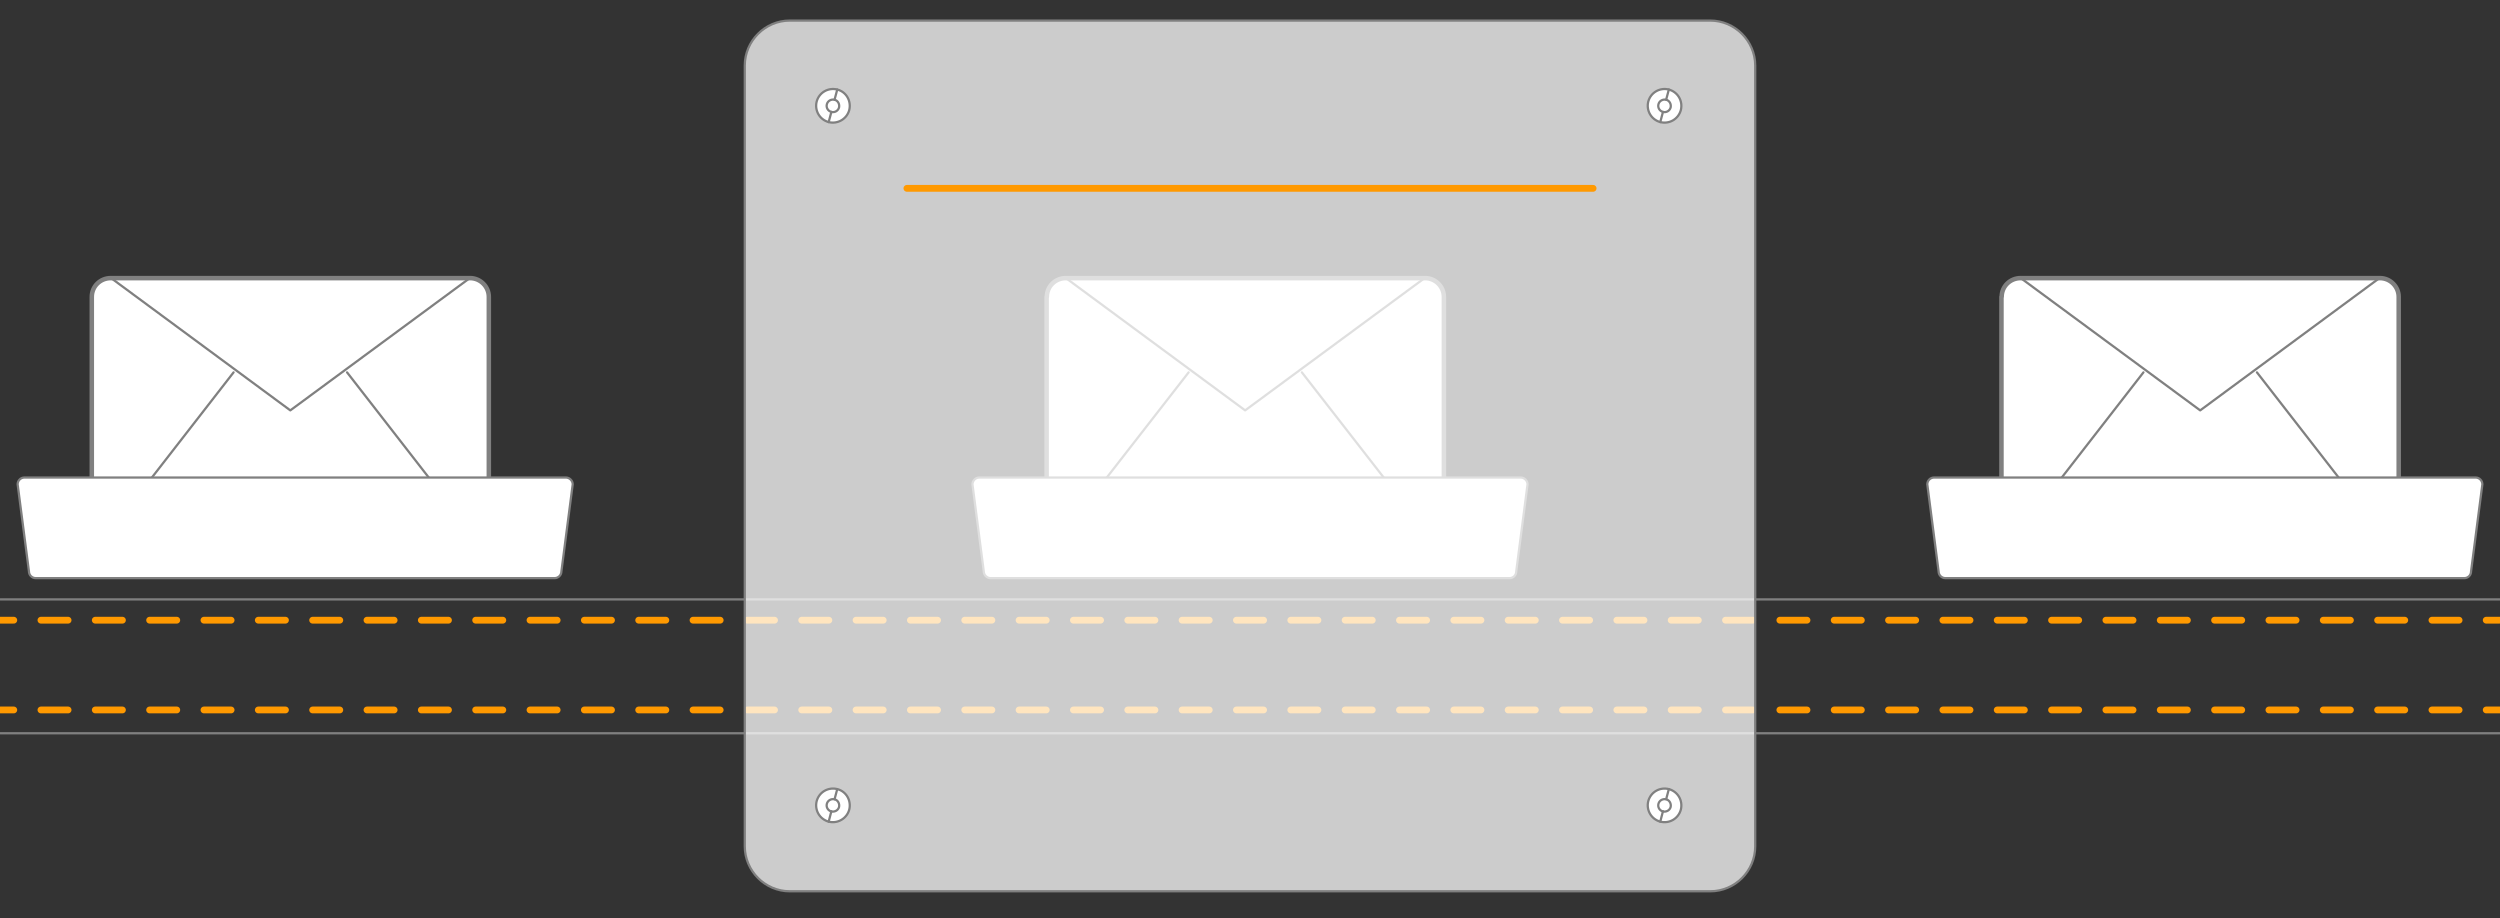
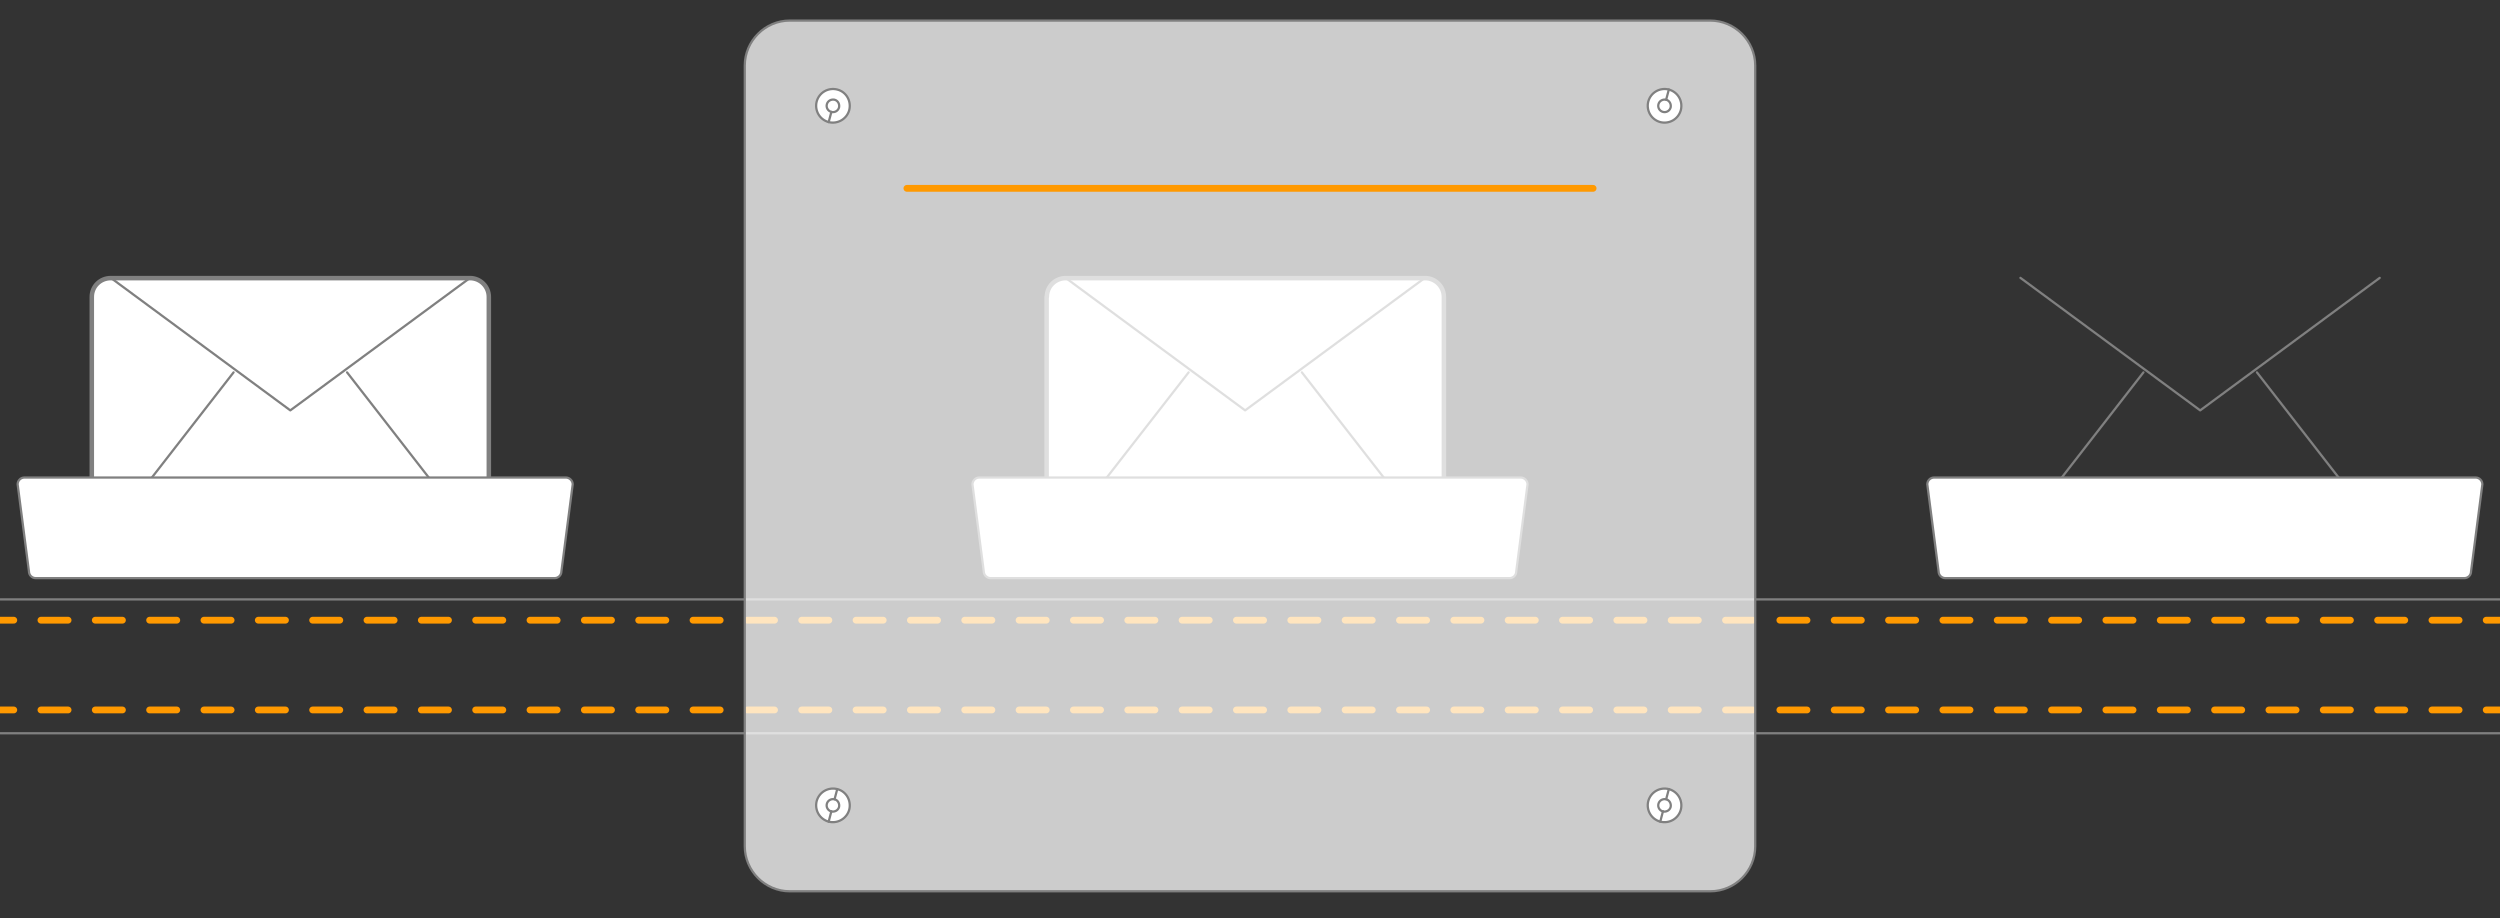
<svg xmlns="http://www.w3.org/2000/svg" version="1.1" id="Layer_1" x="0px" y="0px" viewBox="0 0 1105.7 406" style="enable-background:new 0 0 1105.7 406;" xml:space="preserve">
  <rect x="0" y="0" width="1105.7" height="406" fill="#333333" stroke="none" />
  <style type="text/css">
	.emailsecurity0{fill:none;stroke:#808080;stroke-linecap:round;stroke-linejoin:round;stroke-miterlimit:10;}
	.emailsecurity1{fill:#FFFFFF;}
	.emailsecurity2{fill:none;stroke:#ff9900;stroke-width:3;stroke-linecap:round;stroke-linejoin:round;}
	.emailsecurity3{fill:none;stroke:#ff9900;stroke-width:3;stroke-linecap:round;stroke-linejoin:round;stroke-dasharray:12.017,12.017;}
	.emailsecurity4{fill:#FFFFFF;stroke:#808080;stroke-width:2;stroke-linecap:round;stroke-linejoin:round;stroke-miterlimit:10;}
	.emailsecurity5{fill:#FFFFFF;stroke:#808080;stroke-linecap:round;stroke-linejoin:round;stroke-miterlimit:10;}
	.emailsecurity6{fill:#FFFFFF;fill-opacity:0.75;stroke:#808080;stroke-linecap:round;stroke-linejoin:round;stroke-miterlimit:10;}
	.emailsecurity7{fill:#FFFFFF;stroke:#ff9900;stroke-width:3;stroke-linecap:round;stroke-linejoin:round;stroke-miterlimit:10;}
</style>
  <g>
    <line class="emailsecurity0" x1="0.1" y1="265.1" x2="1105.6" y2="265.1" />
    <g>
      <line class="emailsecurity1" x1="0.1" y1="274.3" x2="1105.6" y2="274.3" />
      <g>
        <line id="svg-concept" class="emailsecurity2" x1="0.1" y1="274.3" x2="6.1" y2="274.3" />
        <line id="svg-concept" class="emailsecurity3" x1="18.1" y1="274.3" x2="1093.6" y2="274.3" />
        <line id="svg-concept" class="emailsecurity2" x1="1099.6" y1="274.3" x2="1105.6" y2="274.3" />
        <animateMotion path="M0, 0 20 0 0 0" begin="0s" dur="3s" repeatCount="indefinite" />
      </g>
    </g>
    <line class="emailsecurity0" x1="0.1" y1="324.3" x2="1105.6" y2="324.3" />
    <g>
      <line class="emailsecurity1" x1="0.1" y1="314" x2="1105.6" y2="314" />
      <g>
        <line id="svg-concept" class="emailsecurity2" x1="0.1" y1="314" x2="6.1" y2="314" />
        <line id="svg-concept" class="emailsecurity3" x1="18.1" y1="314" x2="1093.6" y2="314" />
        <line id="svg-concept" class="emailsecurity2" x1="1099.6" y1="314" x2="1105.6" y2="314" />
      </g>
      <animateMotion path="M0, 0 -20 0 0 0" begin="0s" dur="3s" repeatCount="indefinite" />
    </g>
  </g>
  <g>
    <g>
      <path class="emailsecurity4" d="M40.6,131.3c0-4.6,3.7-8.3,8.4-8.3h158.9c4.6,0,8.3,3.8,8.3,8.3v104.6c0,4.6-3.7,8.3-8.3,8.3H49    c-4.6,0-8.4-3.8-8.4-8.3V131.3z" />
      <polyline class="emailsecurity0" points="207.9,122.9 128.4,181.5 49,122.9   " />
      <line class="emailsecurity0" x1="103.3" y1="164.7" x2="44.8" y2="240" />
      <line class="emailsecurity0" x1="153.5" y1="164.7" x2="212" y2="240" />
      <path class="emailsecurity5" d="M245.3,255.7H15.8c-1.7,0-3-1.4-3-3l-5-38.5c0-1.6,1.3-3,3-3h239.5c1.6,0,3,1.4,3,3l-5,38.5    C248.3,254.4,246.9,255.7,245.3,255.7z" />
    </g>
    <g>
      <path class="emailsecurity4" d="M463,131.3c0-4.6,3.7-8.3,8.4-8.3h158.9c4.6,0,8.3,3.8,8.3,8.3v104.6c0,4.6-3.7,8.3-8.3,8.3H471.3    c-4.6,0-8.4-3.8-8.4-8.3V131.3z" />
      <polyline class="emailsecurity0" points="630.2,122.9 550.7,181.5 471.3,122.9   " />
      <line class="emailsecurity0" x1="525.7" y1="164.7" x2="467.1" y2="240" />
      <line class="emailsecurity0" x1="575.8" y1="164.7" x2="634.4" y2="240" />
      <path class="emailsecurity5" d="M667.6,255.7H438.1c-1.6,0-3-1.4-3-3l-5-38.5c0-1.6,1.4-3,3-3h239.5c1.6,0,3,1.4,3,3l-5,38.5    C670.6,254.4,669.3,255.7,667.6,255.7z" />
    </g>
    <g>
-       <path class="emailsecurity4" d="M885.3,131.3c0-4.6,3.7-8.3,8.4-8.3h158.9c4.6,0,8.3,3.8,8.3,8.3v104.6c0,4.6-3.7,8.3-8.3,8.3H893.6    c-4.6,0-8.4-3.8-8.4-8.3V131.3z" />
      <polyline class="emailsecurity0" points="1052.5,122.9 973.1,181.5 893.6,122.9   " />
      <line class="emailsecurity0" x1="948" y1="164.7" x2="889.5" y2="240" />
      <line class="emailsecurity0" x1="998.2" y1="164.7" x2="1056.7" y2="240" />
      <path class="emailsecurity5" d="M1089.9,255.7H860.4c-1.7,0-3-1.4-3-3l-5-38.5c0-1.6,1.3-3,3-3h239.5c1.7,0,3,1.4,3,3l-5,38.5    C1092.9,254.4,1091.6,255.7,1089.9,255.7z" />
    </g>
    <animateMotion path="M0, 0 1440 0" begin="0s" dur="5s" fill="freeze" />
    <animateMotion path="M-1000, 0 1440 0" begin="6s" dur="6s" repeatCount="indefinite" />
  </g>
  <g>
    <path class="emailsecurity6" d="M756.4,394.2H349.3c-10.9,0-19.9-9-19.9-19.9V29c0-10.9,9-19.9,19.9-19.9h407.1c10.9,0,19.9,9,19.9,19.9v345.3   C776.3,385.2,767.4,394.2,756.4,394.2z" />
    <path class="emailsecurity5" d="M366.5,54c-4-1.1-6.3-5.1-5.3-9.1c1.1-4,5.1-6.3,9.1-5.3s6.3,5.1,5.3,9.1C374.5,52.7,370.4,55,366.5,54z" />
    <path class="emailsecurity5" d="M367.7,49.5c-1.5-0.4-2.4-1.9-2-3.4c0.4-1.5,1.9-2.3,3.4-2c1.5,0.4,2.3,1.9,2,3.4   C370.7,49,369.2,49.9,367.7,49.5z" />
    <line class="emailsecurity5" x1="366.5" y1="54" x2="367.7" y2="49.5" />
-     <line class="emailsecurity5" x1="369.1" y1="44.1" x2="370.3" y2="39.6" />
    <path class="emailsecurity5" d="M366.5,363.4c-4-1.1-6.3-5.1-5.3-9.1c1.1-4,5.1-6.3,9.1-5.3s6.3,5.1,5.3,9.1   C374.5,362.1,370.4,364.4,366.5,363.4z" />
    <path class="emailsecurity5" d="M367.7,358.9c-1.5-0.4-2.4-1.9-2-3.4c0.4-1.5,1.9-2.3,3.4-2c1.5,0.4,2.3,1.9,2,3.4   C370.7,358.4,369.2,359.2,367.7,358.9z" />
    <line class="emailsecurity5" x1="366.5" y1="363.4" x2="367.7" y2="358.8" />
    <line class="emailsecurity5" x1="369.1" y1="353.5" x2="370.3" y2="349" />
    <path class="emailsecurity5" d="M734.3,54c-4-1.1-6.3-5.1-5.3-9.1c1.1-4,5.1-6.3,9.1-5.3c4,1.1,6.3,5.1,5.3,9.1C742.3,52.7,738.3,55,734.3,54z   " />
    <path class="emailsecurity5" d="M735.5,49.5c-1.5-0.4-2.4-1.9-2-3.4c0.4-1.5,1.9-2.3,3.4-2c1.5,0.4,2.3,1.9,2,3.4   C738.5,49,737,49.9,735.5,49.5z" />
-     <line class="emailsecurity5" x1="734.3" y1="54" x2="735.5" y2="49.5" />
    <line class="emailsecurity5" x1="736.9" y1="44.1" x2="738.1" y2="39.6" />
    <path class="emailsecurity5" d="M734.3,363.4c-4-1.1-6.3-5.1-5.3-9.1c1.1-4,5.1-6.3,9.1-5.3c4,1.1,6.3,5.1,5.3,9.1   C742.3,362.1,738.3,364.4,734.3,363.4z" />
    <path class="emailsecurity5" d="M735.5,358.9c-1.5-0.4-2.4-1.9-2-3.4c0.4-1.5,1.9-2.3,3.4-2c1.5,0.4,2.3,1.9,2,3.4   C738.5,358.4,737,359.2,735.5,358.9z" />
    <line class="emailsecurity5" x1="734.3" y1="363.4" x2="735.5" y2="358.8" />
    <line class="emailsecurity5" x1="736.9" y1="353.5" x2="738.1" y2="349" />
  </g>
  <g>
    <line id="svg-concept" class="emailsecurity7" x1="401.1" y1="83.3" x2="704.6" y2="83.3" />
    <animateMotion path="M0, 250 0 0 0 250" begin="0s" dur="4s" repeatCount="indefinite" />
  </g>
</svg>